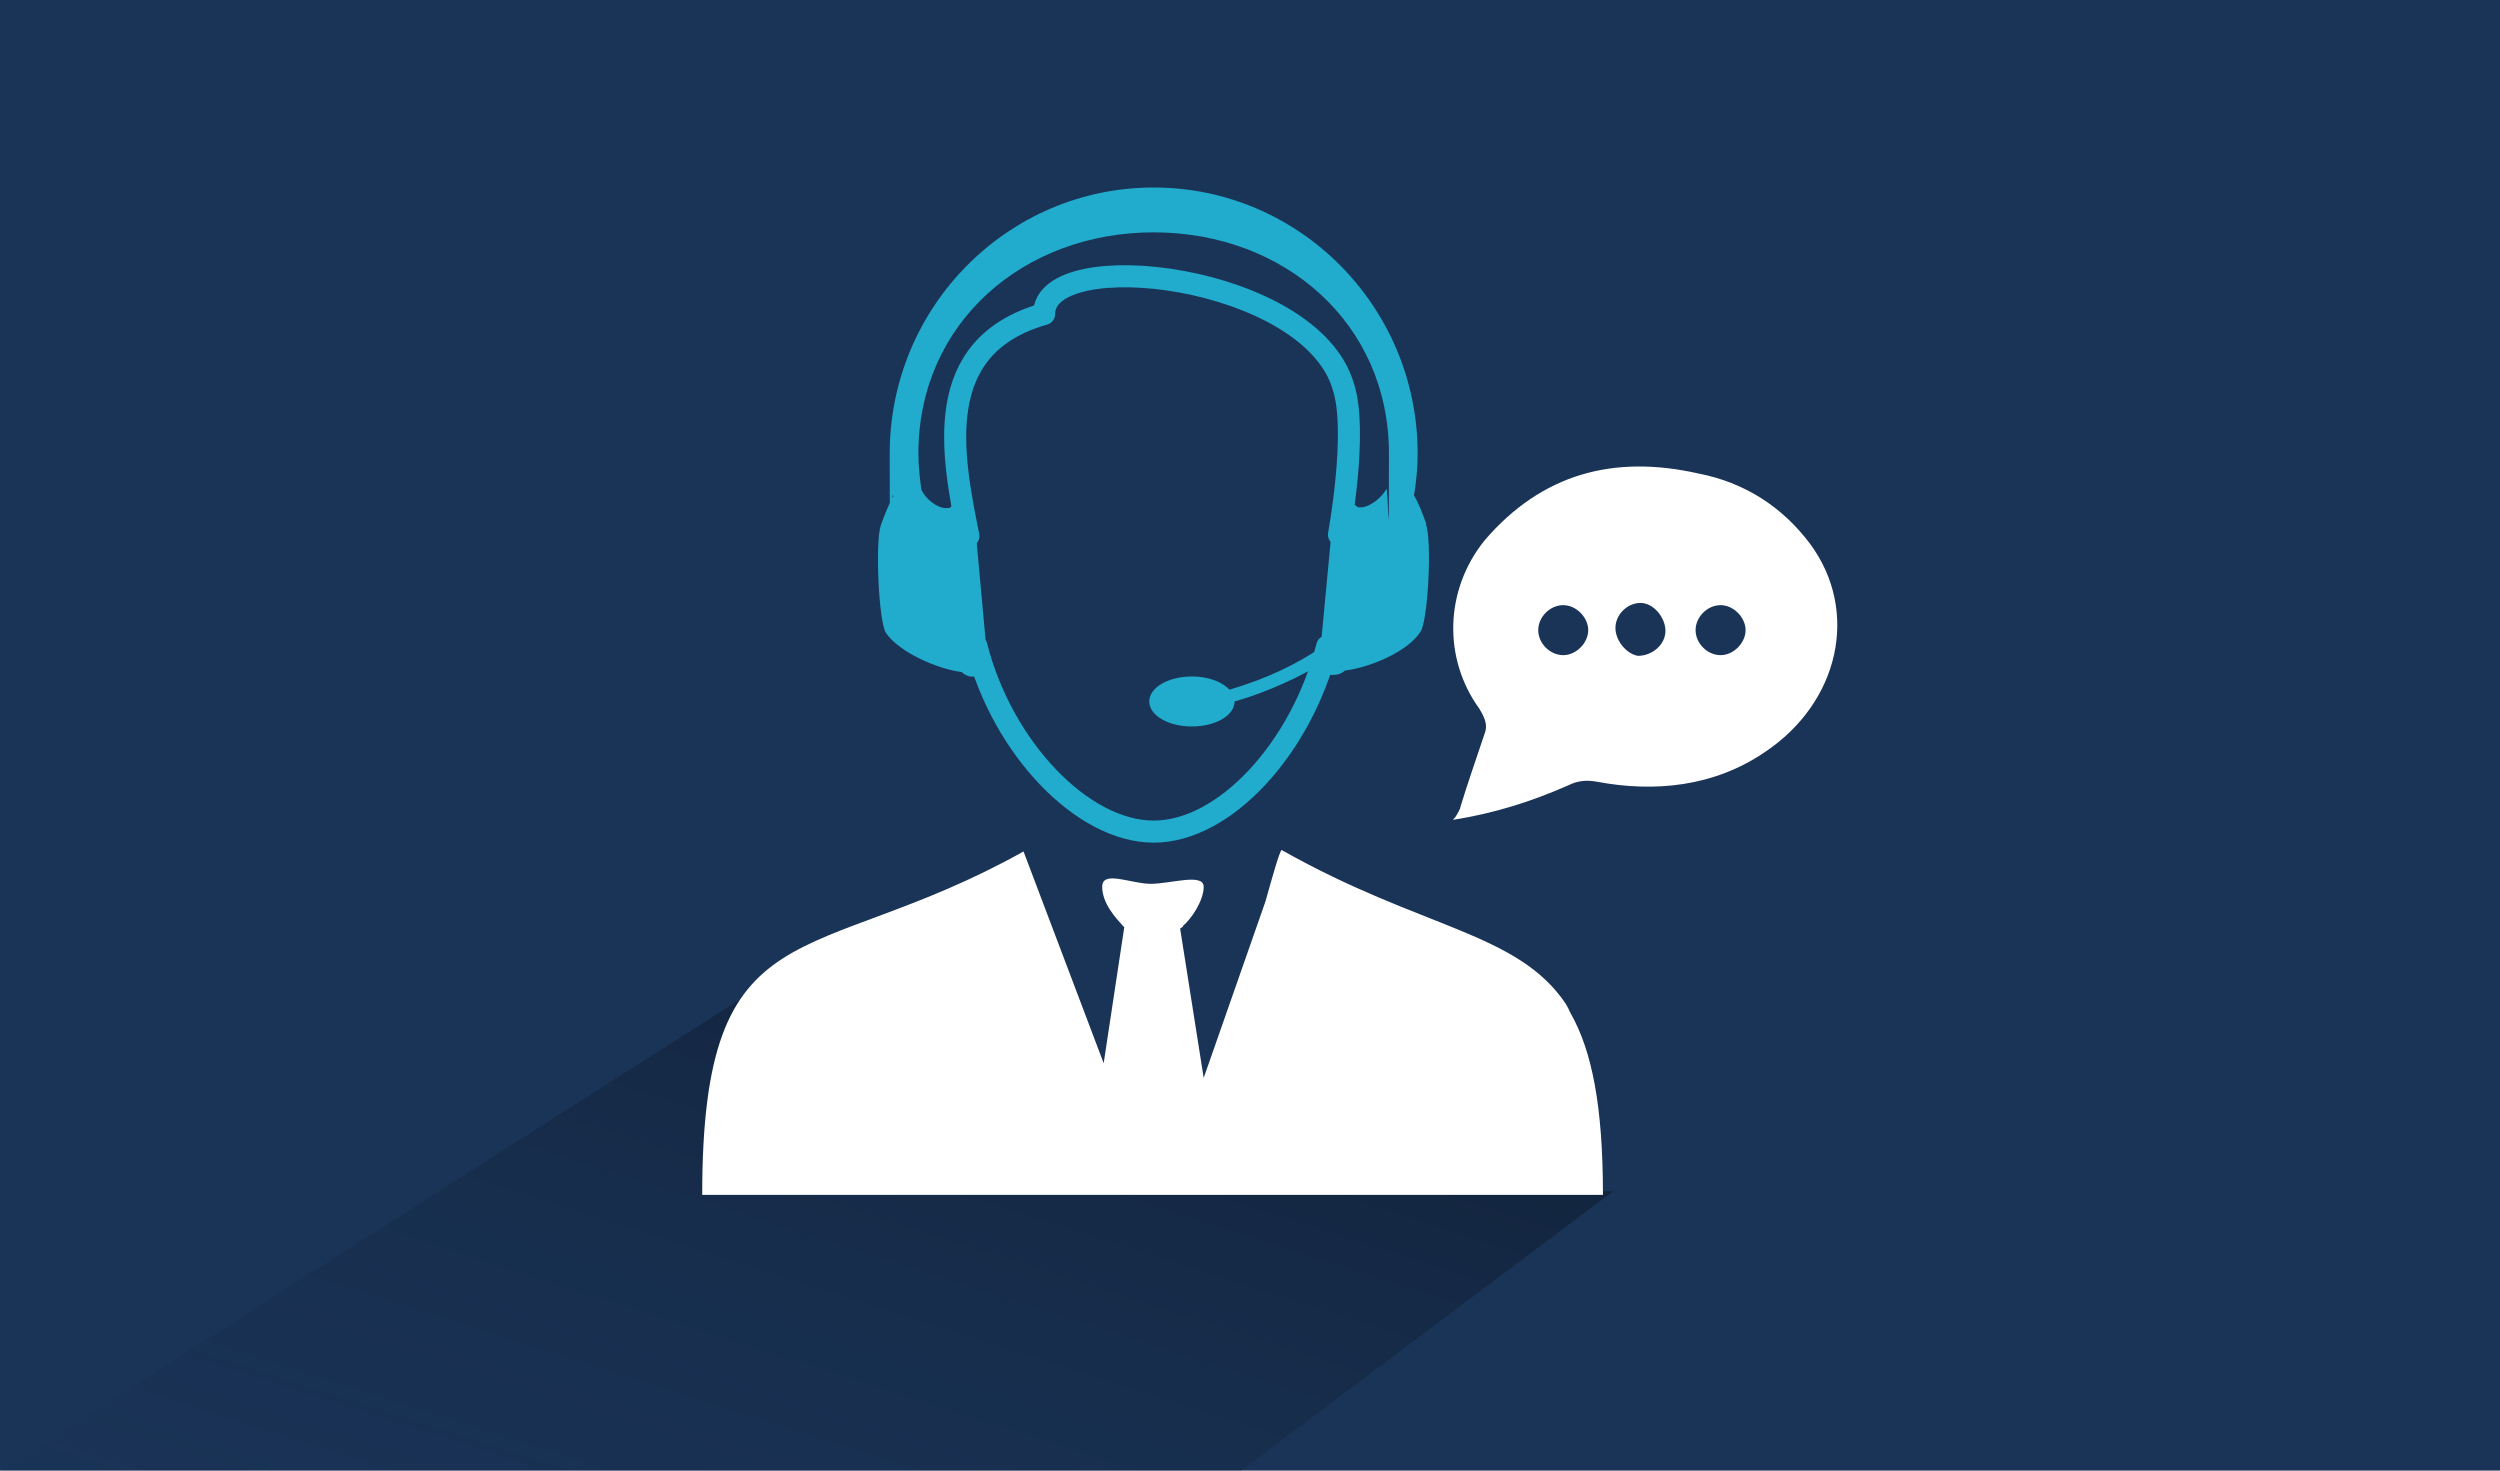
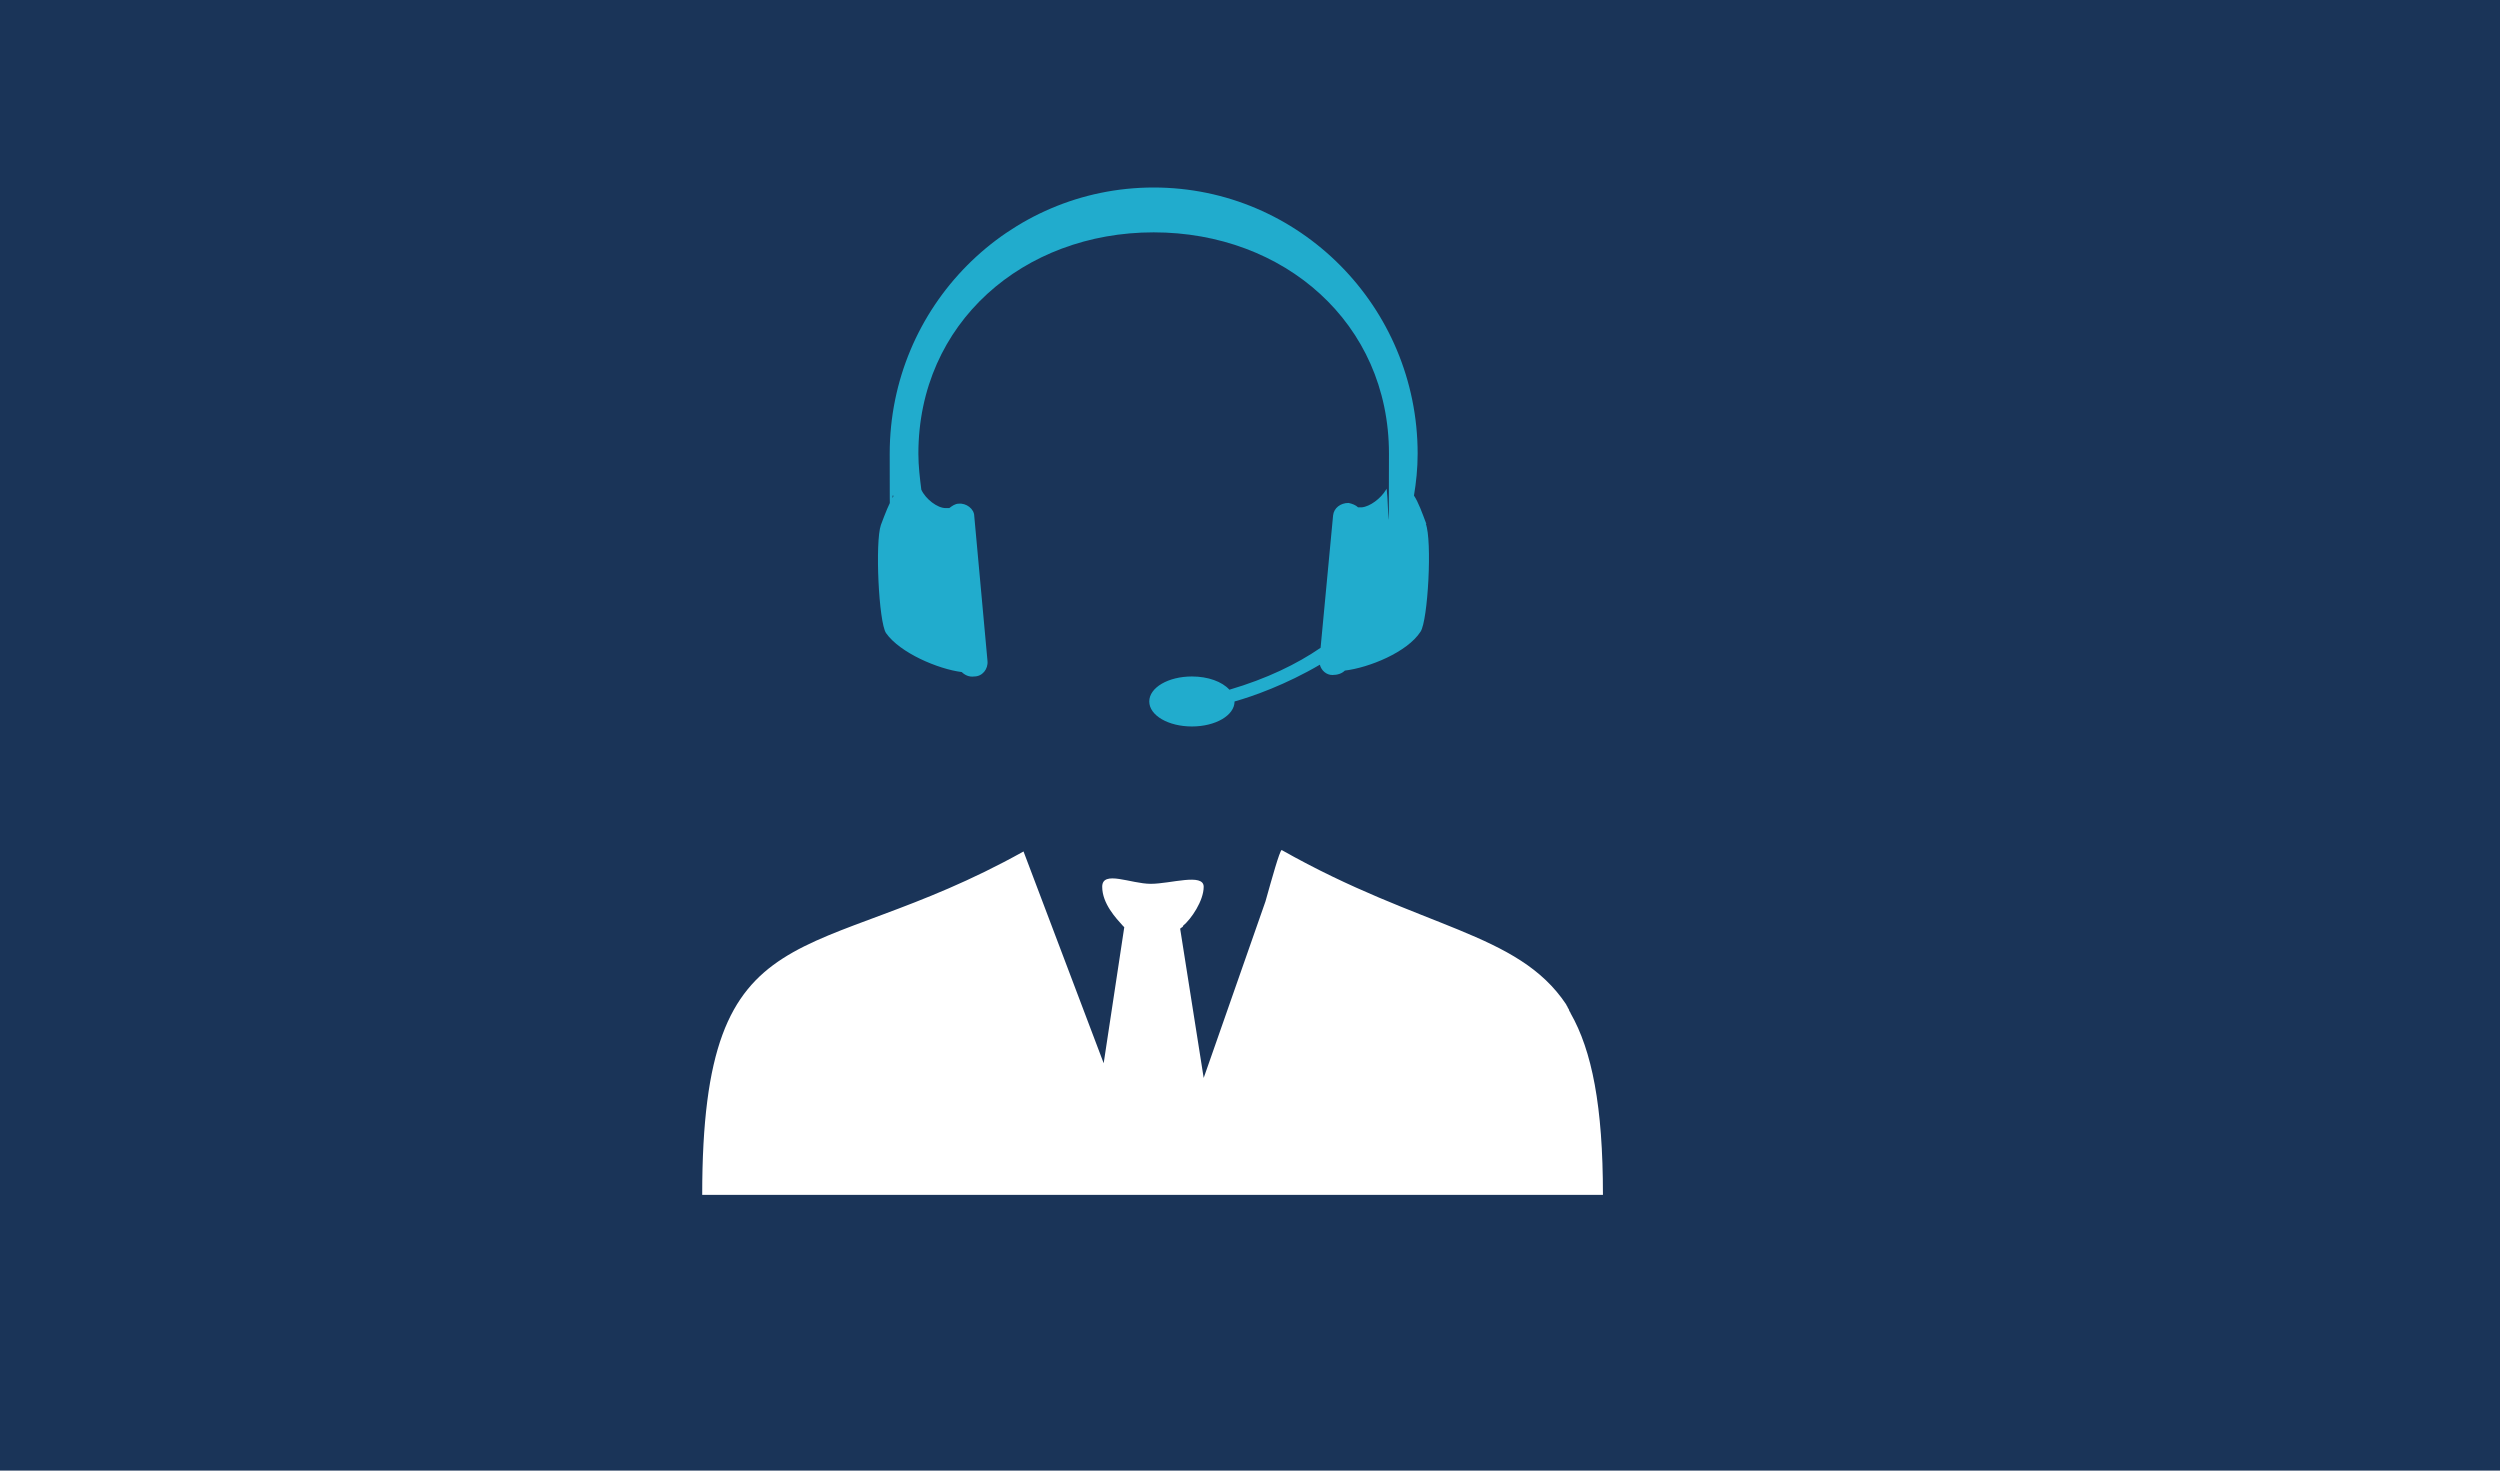
<svg xmlns="http://www.w3.org/2000/svg" xmlns:xlink="http://www.w3.org/1999/xlink" version="1.1" viewBox="0 0 340 200">
  <defs>
    <clipPath id="clippath">
      <rect x=".1" y="-205" width="340" height="200" fill="none" />
    </clipPath>
    <linearGradient id="Unbenannter_Verlauf_14" data-name="Unbenannter Verlauf 14" x1="18.7" y1="-42.8" x2="79.7" y2="-246.5" gradientTransform="translate(74 115.8) rotate(1.3) scale(1 1) skewX(2.6)" gradientUnits="userSpaceOnUse">
      <stop offset="0" stop-color="#1a3458" stop-opacity="0" />
      <stop offset="1" stop-color="#000" />
    </linearGradient>
    <clipPath id="clippath-1">
-       <rect x=".1" width="340" height="200" fill="none" />
-     </clipPath>
+       </clipPath>
    <linearGradient id="Unbenannter_Verlauf_28" data-name="Unbenannter Verlauf 28" x1="5.4" y1="147" x2="62.8" y2="-44.7" gradientTransform="translate(74 115.8) rotate(1.3) scale(1 1) skewX(2.6)" gradientUnits="userSpaceOnUse">
      <stop offset="0" stop-color="#1a3458" stop-opacity="0" />
      <stop offset="1" stop-color="#000" />
    </linearGradient>
    <clipPath id="clippath-2">
      <rect x="344.8" y=".2" width="340" height="200" fill="none" />
    </clipPath>
    <linearGradient id="Unbenannter_Verlauf_141" data-name="Unbenannter Verlauf 14" x1="312.3" y1="156.3" x2="388.7" y2="-99" xlink:href="#Unbenannter_Verlauf_14" />
  </defs>
  <g id="Cards_Hintergrund">
    <rect x="0" width="340" height="200" fill="#1a3458" />
  </g>
  <g id="Cards_x5F_Schatten">
    <g clip-path="url(#clippath)">
      <polygon points="130.2 -48 165.4 -43.4 229.2 -43.3 159.6 6 3.9 7.4 113.3 -69.7 115.7 -57.5 130.2 -48" fill="url(#Unbenannter_Verlauf_14)" opacity=".6" />
    </g>
    <g clip-path="url(#clippath-1)">
      <polygon points="118.5 162 219.4 162 162.3 204.9 -7.6 204.9 108.5 130.9 111.2 157.5 118.5 162" fill="url(#Unbenannter_Verlauf_28)" opacity=".6" />
    </g>
    <g clip-path="url(#clippath-2)">
      <polygon points="484.6 154.7 486.4 166.6 499.5 167.5 500.6 166.4 504.1 156.1 528.8 154.7 534.2 166.6 477.6 212.6 306.6 211.1 461.3 106 463.3 125.8 473.8 141.6 484.6 154.7" fill="url(#Unbenannter_Verlauf_141)" opacity=".6" />
    </g>
  </g>
  <g id="Cards">
    <g>
-       <path d="M198.6,109.8c1-3.3,2.2-6.7,3.3-10,.5-1.2,0-2.2-.7-3.4-5-6.9-4.7-16.2.7-22.9,7.8-9.1,17.6-11.7,29.1-9.1,6.2,1.2,11.4,4.5,15.2,9.6,6.7,9.1,4,21.5-6.2,28.3-6.9,4.7-15,5.5-22.9,4-1.2-.2-2.4-.2-3.8.5-5,2.2-10,3.8-15.7,4.7.5-.5.7-1,1-1.6ZM237.4,85.7c0-1.7-1.6-3.4-3.4-3.4s-3.4,1.6-3.4,3.4,1.6,3.4,3.4,3.4,3.4-1.7,3.4-3.4ZM222.7,89.2c2.1,0,3.8-1.6,3.8-3.4s-1.6-3.8-3.4-3.8-3.4,1.6-3.4,3.4,1.6,3.6,3.1,3.8ZM216,85.7c0-1.7-1.6-3.4-3.4-3.4s-3.4,1.6-3.4,3.4,1.6,3.4,3.4,3.4,3.4-1.7,3.4-3.4Z" fill="#fff" />
      <g>
-         <path d="M184.1,72.1h0c-.9-.6-1.7-.4-2,.6,0,0,2.6-14,.6-20.1-4.4-15.3-40.7-19.5-40.7-9.9-15.5,4.4-12.5,19.2-10.3,30.2,0,0-1.3-1.3-2.6,0-1.7,1.8.2,6.1.7,8.1.4,1.7,1.1,2.8,1.3,3.5v.6c0,1.5.7,2.8,1.5,2.8h.2c3.5,13.8,14.4,25.2,24.1,25.2s20.1-11.4,23.6-25.2c.9-.2,1.5-1.3,1.5-2.8v-.4c.4-.7.9-1.8,1.5-3.7.4-1.8,2.6-7.6.7-8.8h0Z" fill="none" fill-rule="evenodd" stroke="#21accd" stroke-linecap="round" stroke-linejoin="round" stroke-width="3" />
        <path d="M218,162.5c0-12.1-1.5-19.6-4.4-24.7,0-.1-.2-.3-.2-.4,0-.1-.1-.2-.2-.4,0-.1-.2-.3-.2-.4,0,0,0,0,0,0-6.6-9.9-19.6-10.2-38.7-21-.3.2-1.3,3.8-2.2,7l-8.4,24-3.2-20.3c.2-.2.4-.2.4-.4,1.1-.9,2.8-3.4,2.8-5.3s-4.5-.4-7.2-.4-6.6-1.9-6.6.4,1.9,4.3,2.8,5.3l.2.2-2.8,18.5-10.9-28.8c-29,16.2-43.7,7-43.7,46.7h122.7Z" fill="#fff" fill-rule="evenodd" />
      </g>
    </g>
    <path d="M194,71.3c-.6-1.6-1.1-3-1.7-3.9.3-1.8.5-3.7.5-5.7,0-20-16.1-36.2-35.9-36.2s-35.9,16.2-35.9,36.2.2,3.9.5,5.8c-.6,1-1.1,2.3-1.7,3.9-.8,2.3-.3,13.2.7,14.7,1.9,2.7,7.1,4.9,10.3,5.3.4.4,1,.7,1.7.6,1.1,0,1.9-1,1.8-2.1l-1.8-19.7c0-1-1.1-1.8-2.1-1.7-.5,0-.9.3-1.3.6-.2,0-.3,0-.5,0-1.1,0-2.7-1.2-3.3-2.5-.2-1.6-.4-3.2-.4-4.9,0-17.8,14.3-30.1,32-30.1s32,12.3,32,30.1-.1,3.3-.4,4.9c-.7,1.2-2.2,2.3-3.3,2.4-.2,0-.4,0-.5,0-.3-.3-.8-.5-1.3-.6-1.1,0-2,.7-2.1,1.7l-1.7,18c-3.2,2.2-7.3,4.2-12.4,5.7-1-1.1-2.9-1.8-5.1-1.8-3.2,0-5.8,1.5-5.8,3.4s2.6,3.4,5.8,3.4,5.8-1.5,5.8-3.4c2.5-.7,7-2.3,11.6-5,.2.8.9,1.4,1.7,1.4.7,0,1.3-.2,1.7-.6,3.3-.4,8.5-2.5,10.3-5.3,1-1.5,1.6-12.4.7-14.7Z" fill="#21accd" />
  </g>
</svg>